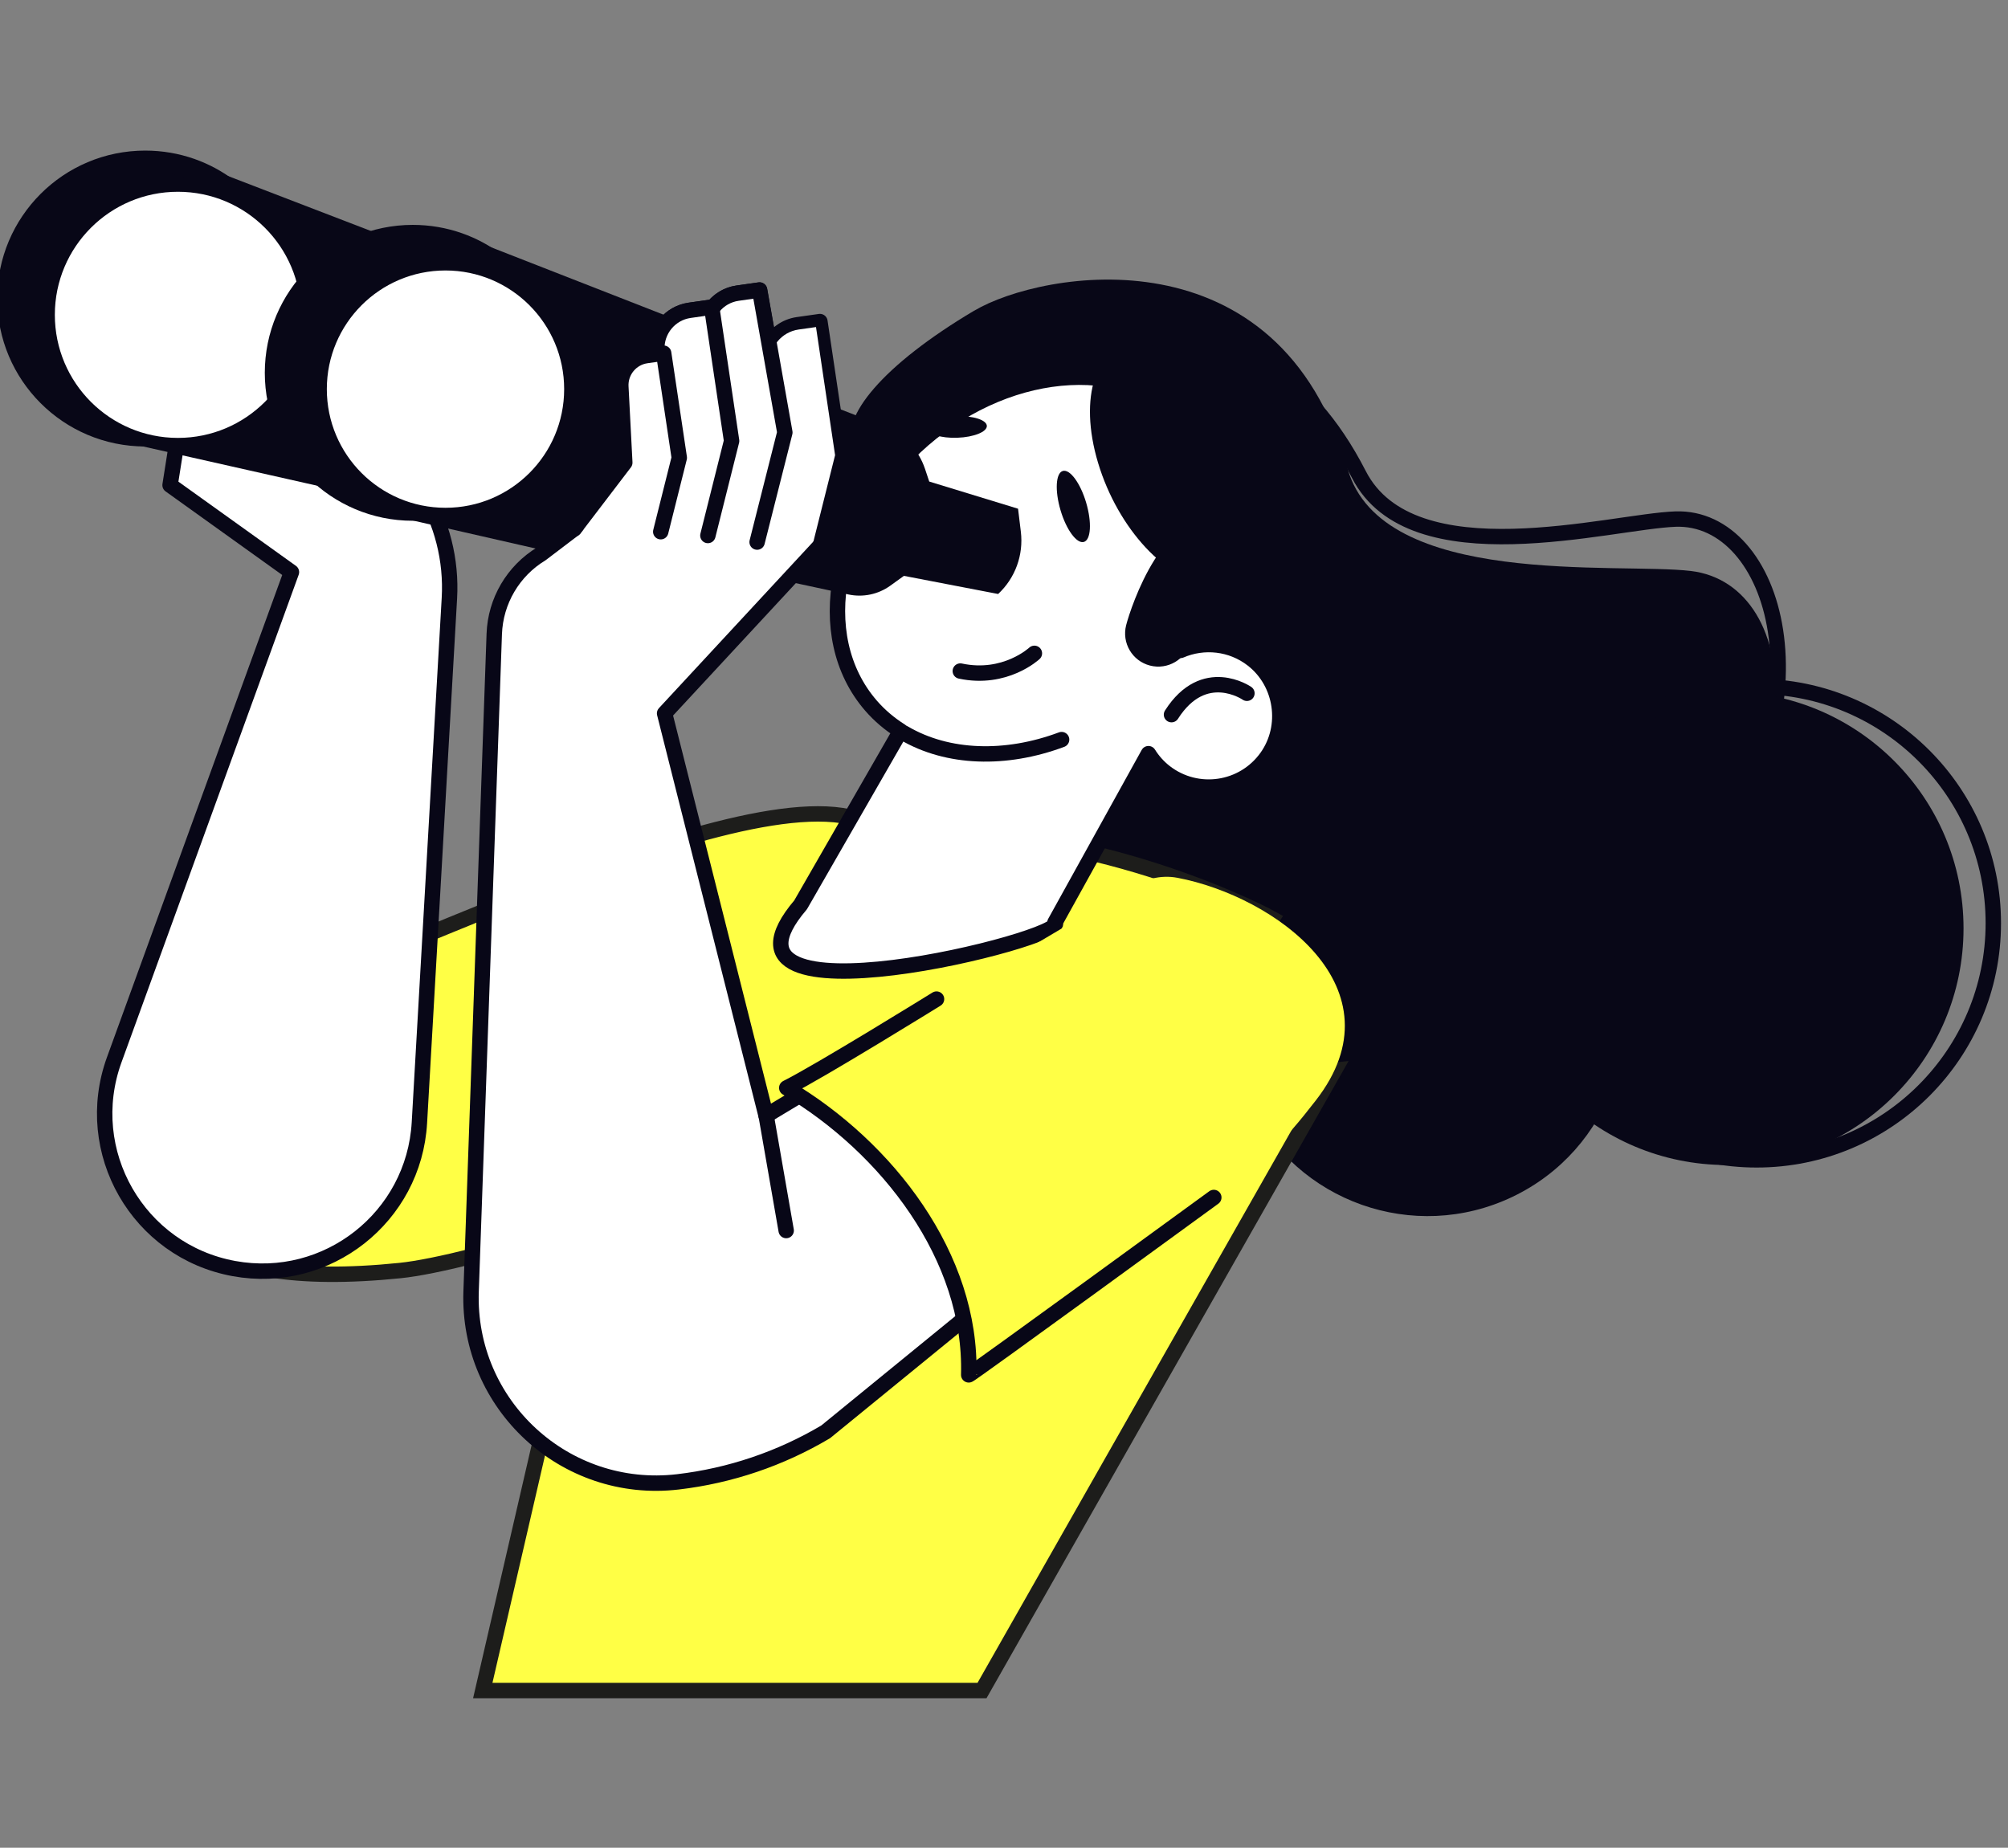
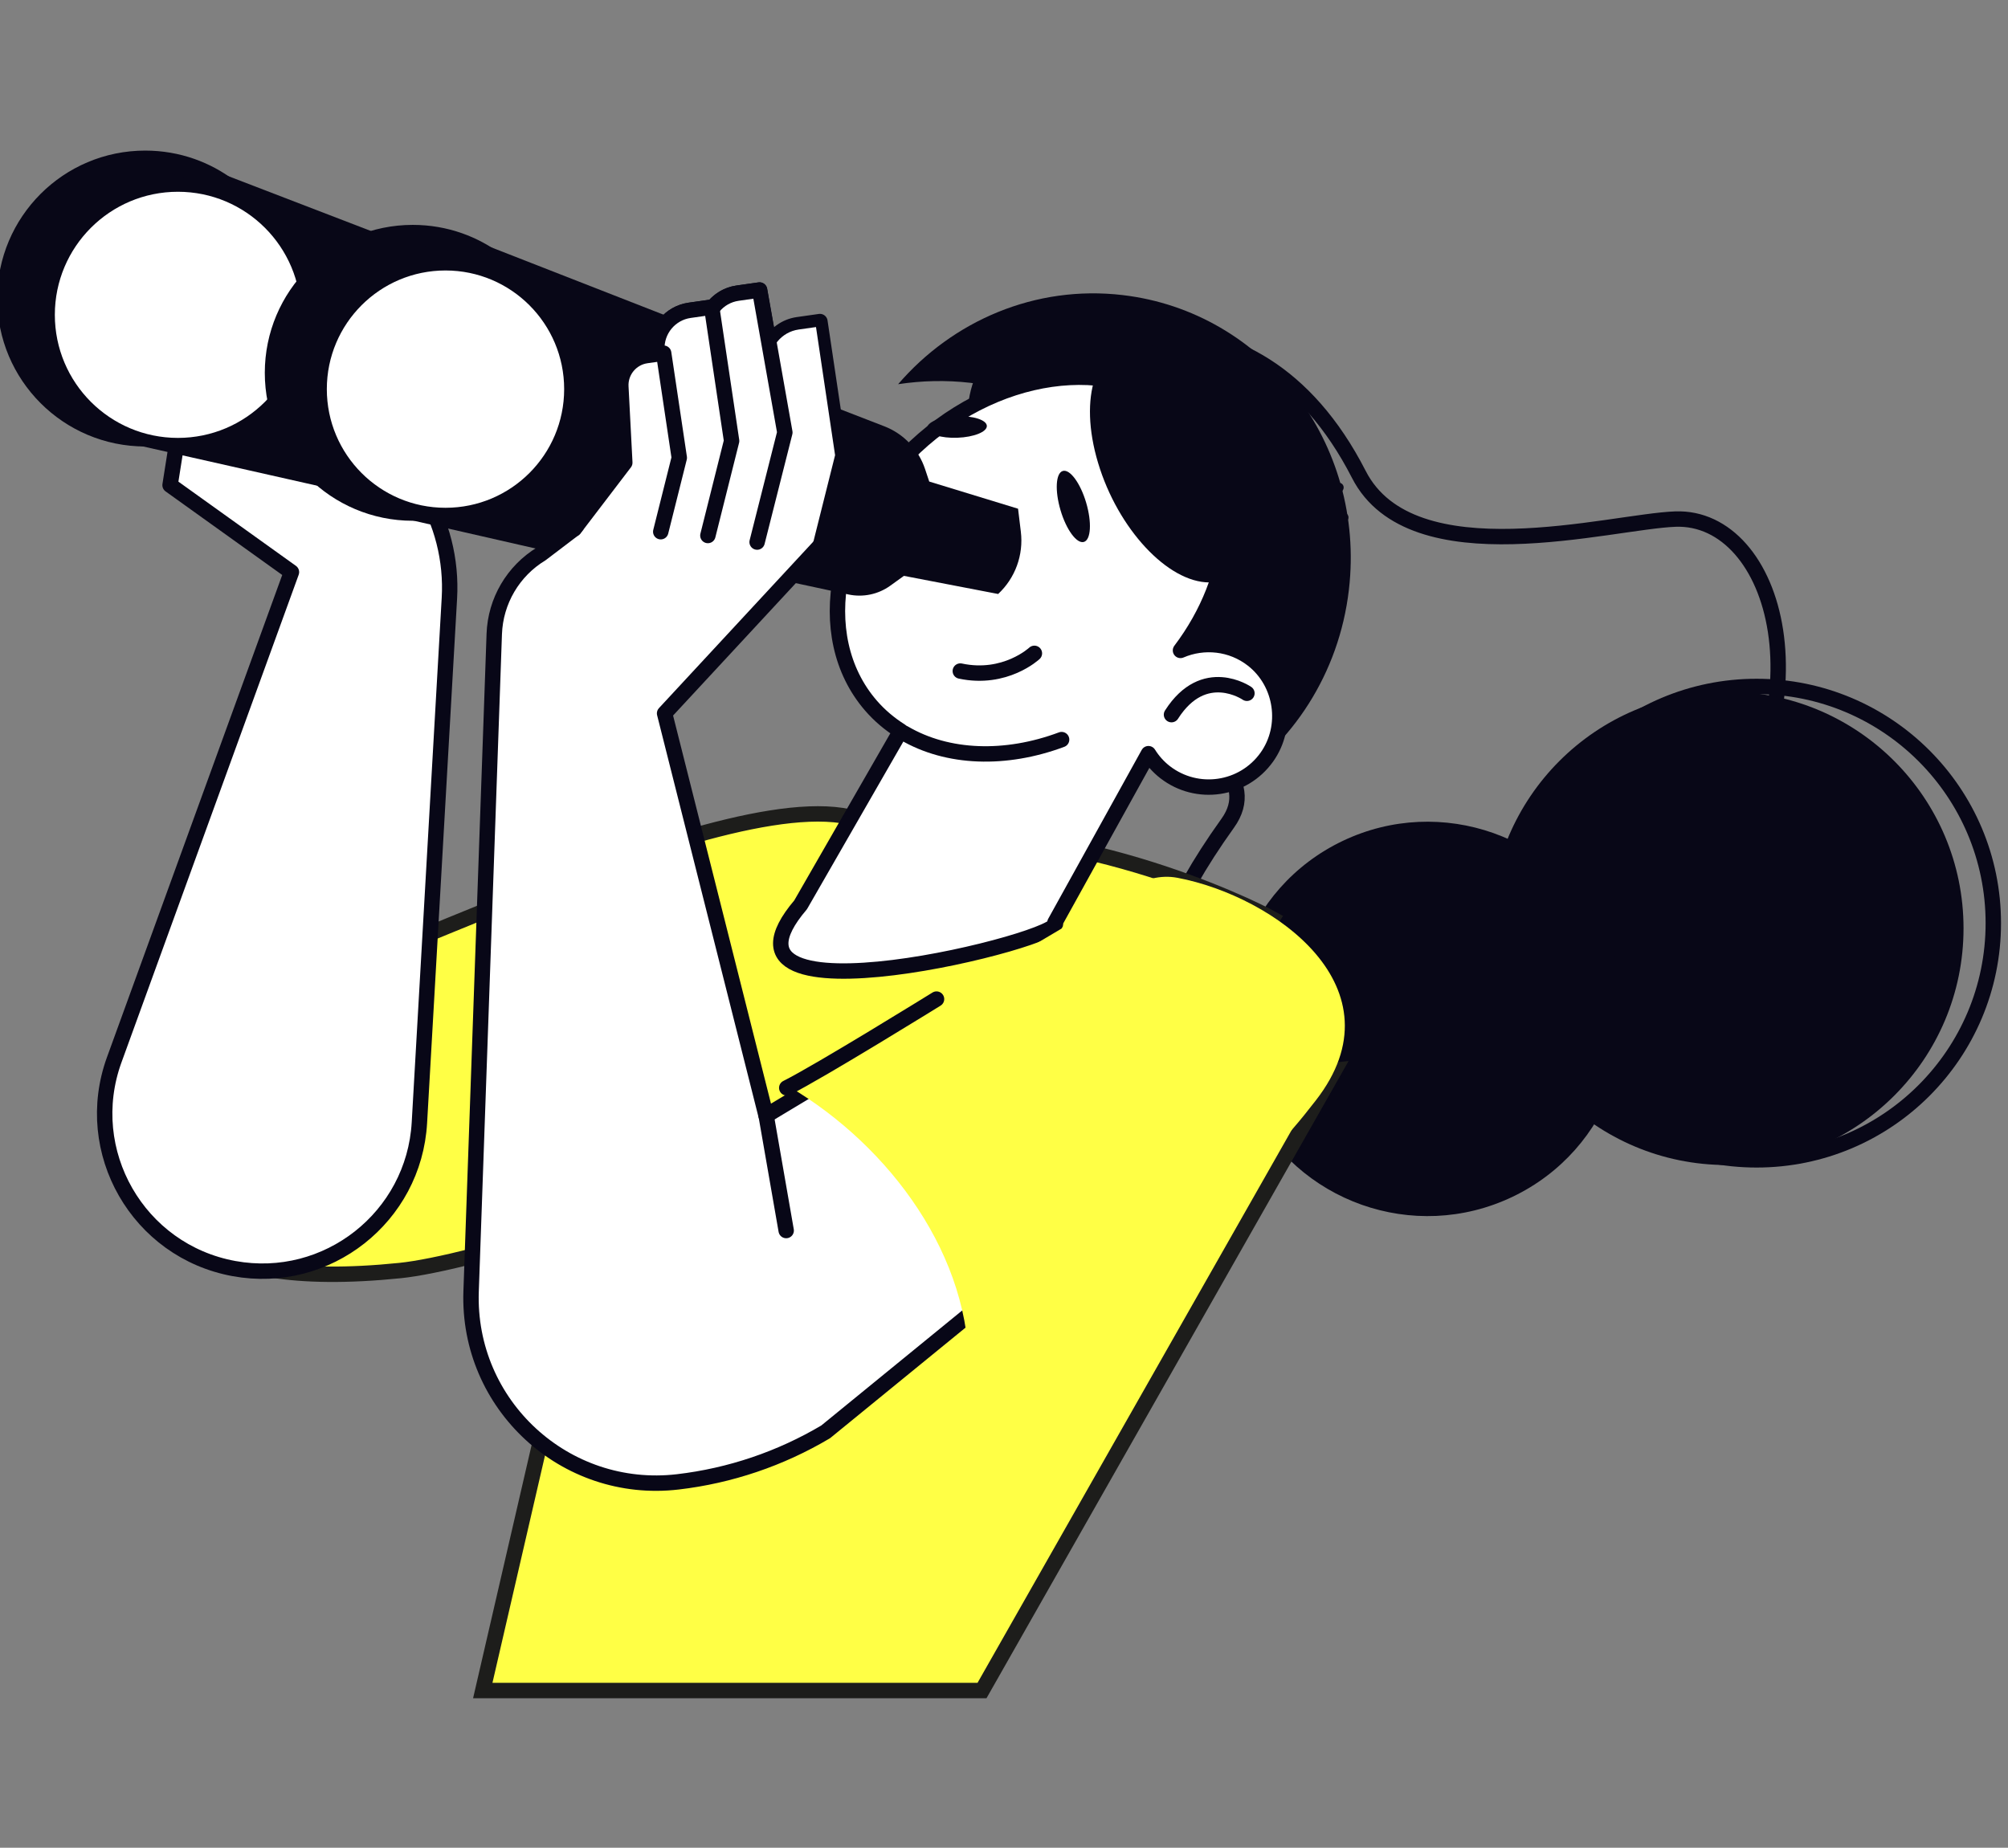
<svg xmlns="http://www.w3.org/2000/svg" id="Laag_1" viewBox="0 0 391.06 359.88">
  <rect x="0" y="0" width="391.06" height="359.88" fill="#808080" stroke="none" />
  <g>
    <path d="M218.61,57.47c27.67,3.23,47.41,28.92,44.09,57.39-1.91,16.39-11.06,30.12-23.76,38.2.39-1.95.71-3.93.95-5.95,4.24-36.29-18.57-68.78-50.93-72.55-4.77-.55-9.47-.42-14.05.27,10.61-12.33,26.67-19.35,43.71-17.36h0Z" fill="#080717" />
    <path d="M195.76,74.69c-13.27,12.07-18.52,22.53-15.07,27.45,20.34,28.99,70.3,41.6,58.42,58.18-46.04,64.26,38.33,45.19,47.15,47.73s37.91-29.05,45.22-38.42c25.43-32.61,14.43-69.21-5.17-68.53-12.65.44-51.34,11.5-61.67-8.69-20.78-40.6-59.13-26.6-68.88-17.73h0Z" fill="none" stroke="#080717" stroke-linecap="round" stroke-linejoin="round" stroke-width="3" />
-     <path d="M189.75,60.49c-17.83,10.59-26.29,20.84-23.64,26.69,15.6,34.44,68.39,56.51,51.01,72.15-67.37,60.6,31.74,54.82,40.98,59.05,9.24,4.23,49.59-24.45,60.08-33.18,36.51-30.39,33.23-71.34,11.13-73.99-14.26-1.71-60.28,3.41-66.86-19.91-13.23-46.9-59.59-38.58-72.69-30.8h0Z" fill="#080717" />
    <circle cx="336.3" cy="180.81" r="46.1" fill="#080717" />
    <circle cx="342.1" cy="179.8" r="46.1" fill="none" stroke="#080717" stroke-linecap="round" stroke-linejoin="round" stroke-width="3" />
    <circle cx="278.01" cy="198.45" r="38.4" transform="translate(-58.34 138.96) rotate(-25.49)" fill="#080717" />
  </g>
  <path d="M60.99,189.77c-18.52-2.12-65.63,66.16,16.94,57.69,27.05-2.77,156.89-48.33,169.82-68.53-4.59-2.56-40.37-19.93-75.08-15.67-14.81-19.52-103.34,27.66-111.67,26.51h-.01Z" fill="#ffff45" stroke="#1d1d1b" stroke-miterlimit="10" stroke-width="3" />
  <circle cx="222.95" cy="102.28" r="34.44" fill="#080717" />
  <circle cx="209.04" cy="81.12" r="20.61" fill="#080717" />
  <path d="M169.61,137.42c1.69,1.95,3.64,3.59,5.78,4.94l-19.47,33.87c-21.37,25.09,52.98,6.37,49.53,3.45l18.21-32.89c.84,1.35,1.92,2.58,3.25,3.61,6.21,4.8,15.21,3.52,19.81-2.94,4.25-5.97,3.01-14.47-2.76-18.98-4.15-3.24-9.55-3.74-14.06-1.8,10.9-14.41,12.48-32.44,2.67-43.77-11.75-13.57-35.36-12.36-52.75,2.69-17.39,15.05-21.96,38.25-10.21,51.82h0Z" fill="#fff" stroke="#080717" stroke-linejoin="round" stroke-width="3" />
  <path d="M228.15,139.19c6.34-9.94,14.69-4.16,14.69-4.16" fill="none" stroke="#080717" stroke-linecap="round" stroke-linejoin="round" stroke-width="3" />
  <path d="M206.75,144.05c-10.92,4.08-22.21,3.71-30.68-1.26" fill="none" stroke="#080717" stroke-linecap="round" stroke-linejoin="round" stroke-width="3" />
  <path d="M186.3,81.07c-3.21.12-5.77,1.15-5.73,2.31.05,1.16,2.68,2,5.89,1.88,3.21-.12,5.77-1.15,5.73-2.31-.05-1.16-2.68-2-5.89-1.88Z" fill="#080717" />
  <path d="M211.53,97.9c-1.13-3.82-3.17-6.58-4.55-6.17s-1.57,3.83-.44,7.65,3.17,6.58,4.55,6.17,1.57-3.83.44-7.65Z" fill="#080717" />
  <path d="M187.02,130.7c8.76,1.87,14.43-3.45,14.43-3.45" fill="none" stroke="#080717" stroke-linecap="round" stroke-linejoin="round" stroke-width="3" />
  <path d="M221.56,66.94c8.11.02,17.8,10.45,21.66,23.29s.4,23.23-7.71,23.21c-8.11-.02-17.81-10.45-21.66-23.29-3.86-12.84-.4-23.23,7.71-23.21Z" fill="#080717" />
-   <path d="M238.44,101.11c9.83,2.54-5.72,20.42-6.61,23.88s-4.42,5.53-7.87,4.64c-3.46-.89-5.53-4.42-4.64-7.87.89-3.46,7.49-23.65,19.12-20.65Z" fill="#080717" />
  <path d="M257.36,99.39c2.01-.31,4.33,1.39,4.33,1.39" fill="none" stroke="#080717" stroke-linecap="round" stroke-linejoin="round" stroke-width="1.86" />
  <path d="M260.75,94.95c-1.14,2.39-3.76,2.54-3.76,2.54" fill="none" stroke="#080717" stroke-linecap="round" stroke-linejoin="round" stroke-width="1.86" />
  <path d="M73.34,81.08l-35.99-13.41-4.23,26.82,23.64,16.94-34.52,95c-6.48,17.86,4.65,37.25,23.34,40.65h0c18.13,3.3,35.05-10.02,36.1-28.42l5.84-102.15c.43-7.43-1.45-14.82-5.36-21.16l-8.81-14.26h-.01Z" fill="#fff" stroke="#080717" stroke-linecap="round" stroke-linejoin="round" stroke-width="3" />
  <path d="M146.16,84.64l.54,4.46c.55,4.52-1.09,9.03-4.42,12.13h0l-18.35-3.53-2.65,1.91c-2.36,1.7-5.33,2.32-8.17,1.71l-28.35-6.1-4.59,3.53-61.29-13.82,16.75-54.02,47.01,18.08,10.59,9.17,26.91,10.42c3.73,1.45,6.63,4.49,7.9,8.29l.82,2.46,17.29,5.29v.02Z" fill="#080717" />
  <path d="M1.46,58.15c0-14.81,12.01-26.82,26.82-26.82,3.12,0,6.12.53,8.91,1.51,10.43,3.67,17.91,13.61,17.91,25.3,0,14.81-12.01,26.82-26.82,26.82S1.46,72.95,1.46,58.14h0Z" fill="#080717" stroke="#080717" stroke-linecap="round" stroke-linejoin="round" stroke-width="4" />
  <circle cx="34.65" cy="61.32" r="24.9" fill="#fff" stroke="#080717" stroke-linecap="round" stroke-linejoin="round" stroke-width="1.86" />
  <path d="M198.27,99.1l.54,4.46c.55,4.52-1.09,9.03-4.42,12.13h0l-18.35-3.53-2.65,1.91c-2.36,1.7-5.33,2.32-8.17,1.71l-28.35-6.1-4.59,3.53-55.33-12.62,13.23-54.56,44.57,17.42,10.59,9.17,26.91,10.42c3.73,1.45,6.63,4.49,7.9,8.29l.82,2.46,17.29,5.29v.02Z" fill="#080717" />
  <path d="M53.57,72.62c0-14.81,12.01-26.82,26.82-26.82,3.12,0,6.12.53,8.91,1.51,10.43,3.67,17.91,13.61,17.91,25.3,0,14.81-12.01,26.82-26.82,26.82s-26.82-12.01-26.82-26.82h0Z" fill="#080717" stroke="#080717" stroke-linecap="round" stroke-linejoin="round" stroke-width="4" />
  <circle cx="86.76" cy="75.79" r="24.04" fill="#fff" stroke="#080717" stroke-linecap="round" stroke-linejoin="round" stroke-width="1.86" />
  <polygon points="94.02 329.26 118.65 222.68 259.9 208.44 191.25 329.26 94.02 329.26" fill="#ffff45" stroke="#1d1d1b" stroke-miterlimit="10" stroke-width="3" />
  <g>
    <path d="M198.3,187.76l-49.11,29.52-19.76-78.34,31.39-33.86,2.74-16.4-3.88-26.05-4.29.61c-2.48.35-4.5,1.91-5.57,4l-1.91-10.76-4.29.61c-2.09.3-3.84,1.46-4.99,3.07l-.05-.33-4.29.61c-3.81.54-6.58,3.9-6.38,7.75l.04.78-2.07.29c-2.98.43-5.15,3.05-4.99,6.06l.77,14.79-9.84,12.9-6.41,4.87c-5.48,3.32-8.92,9.18-9.15,15.59l-4.51,128.05c-.77,22.09,18.31,39.67,40.26,37.1h0c10.18-1.19,19.98-4.51,28.79-9.74l61.56-50.25" fill="#fff" stroke="#080717" stroke-linecap="round" stroke-linejoin="round" stroke-width="3" />
    <path d="M158.96,107.12l4.62-18.42-3.88-26.05-4.29.61c-3.81.54-6.58,3.9-6.38,7.75" fill="#fff" stroke="#080717" stroke-linecap="round" stroke-linejoin="round" stroke-width="1.86" />
    <path d="M147.45,105.58l5.4-21.35-4.91-27.74-4.29.61c-3.81.54-6.58,3.9-6.38,7.75" fill="#fff" stroke="#080717" stroke-linecap="round" stroke-linejoin="round" stroke-width="3" />
    <path d="M137.86,104.3l4.62-18.42-3.88-26.05-4.29.61c-3.81.54-6.58,3.9-6.38,7.75" fill="#fff" stroke="#080717" stroke-linecap="round" stroke-linejoin="round" stroke-width="3" />
    <path d="M128.68,103.56l3.61-14.4-3.04-20.37-3.35.47c-2.98.42-5.15,3.05-4.99,6.06l.77,14.79-9.84,12.9" fill="#fff" stroke="#080717" stroke-linecap="round" stroke-linejoin="round" stroke-width="3" />
  </g>
  <path d="M153.76,211.69c19.55,11.58,35.56,33.14,34.9,56.1,0,.27-.03.53-.04.8l39.89-28.34c18.54-14.75,21.33-17.67,27.75-25.93,17.02-21.88-8.09-39.77-26.94-43.35-6.78-1.29-12.19,3.97-18.23,7.29,0,0-30.39,18.23-57.33,33.42h0Z" fill="#ffff45" />
-   <path d="M182.39,194.59s-22.69,14.05-29.17,17.29c19.55,11.59,36.1,32.94,35.44,55.9,0,.27,47.73-34.55,47.73-34.55" fill="none" stroke="#080717" stroke-linecap="round" stroke-linejoin="round" stroke-width="3" />
+   <path d="M182.39,194.59s-22.69,14.05-29.17,17.29" fill="none" stroke="#080717" stroke-linecap="round" stroke-linejoin="round" stroke-width="3" />
  <line x1="149.21" y1="217.29" x2="153.11" y2="239.67" fill="none" stroke="#080717" stroke-linecap="round" stroke-linejoin="round" stroke-width="3" />
</svg>